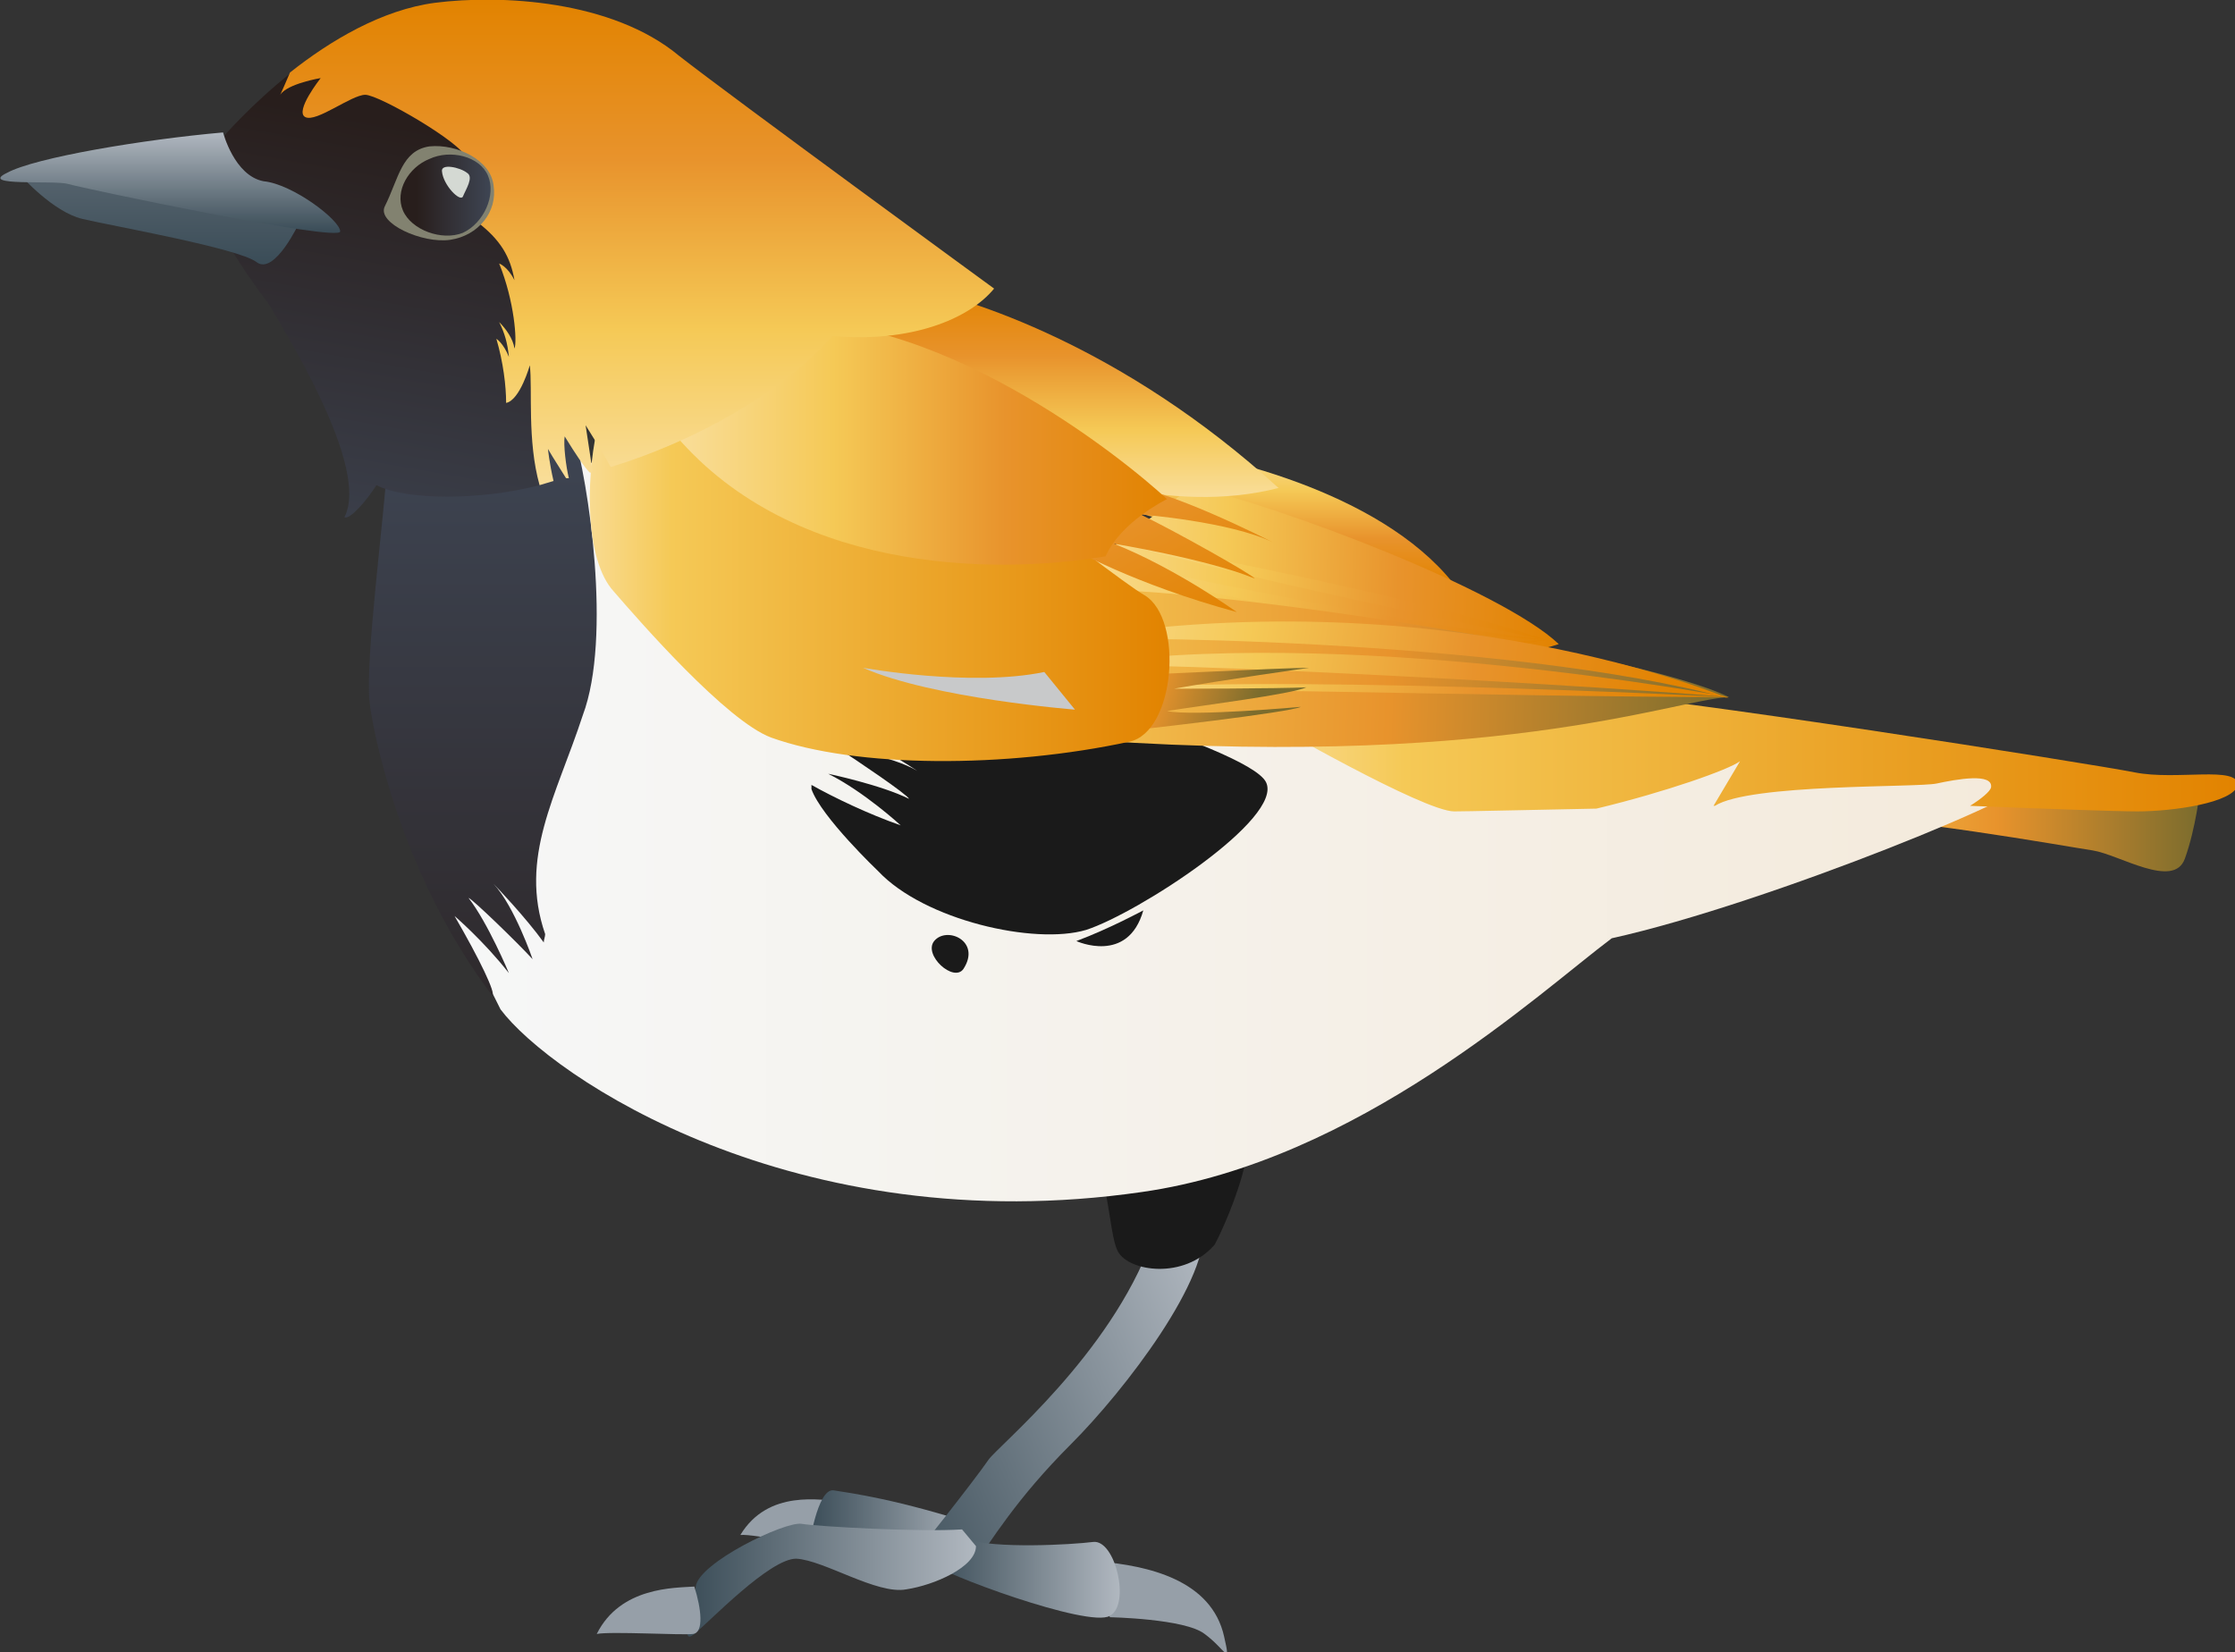
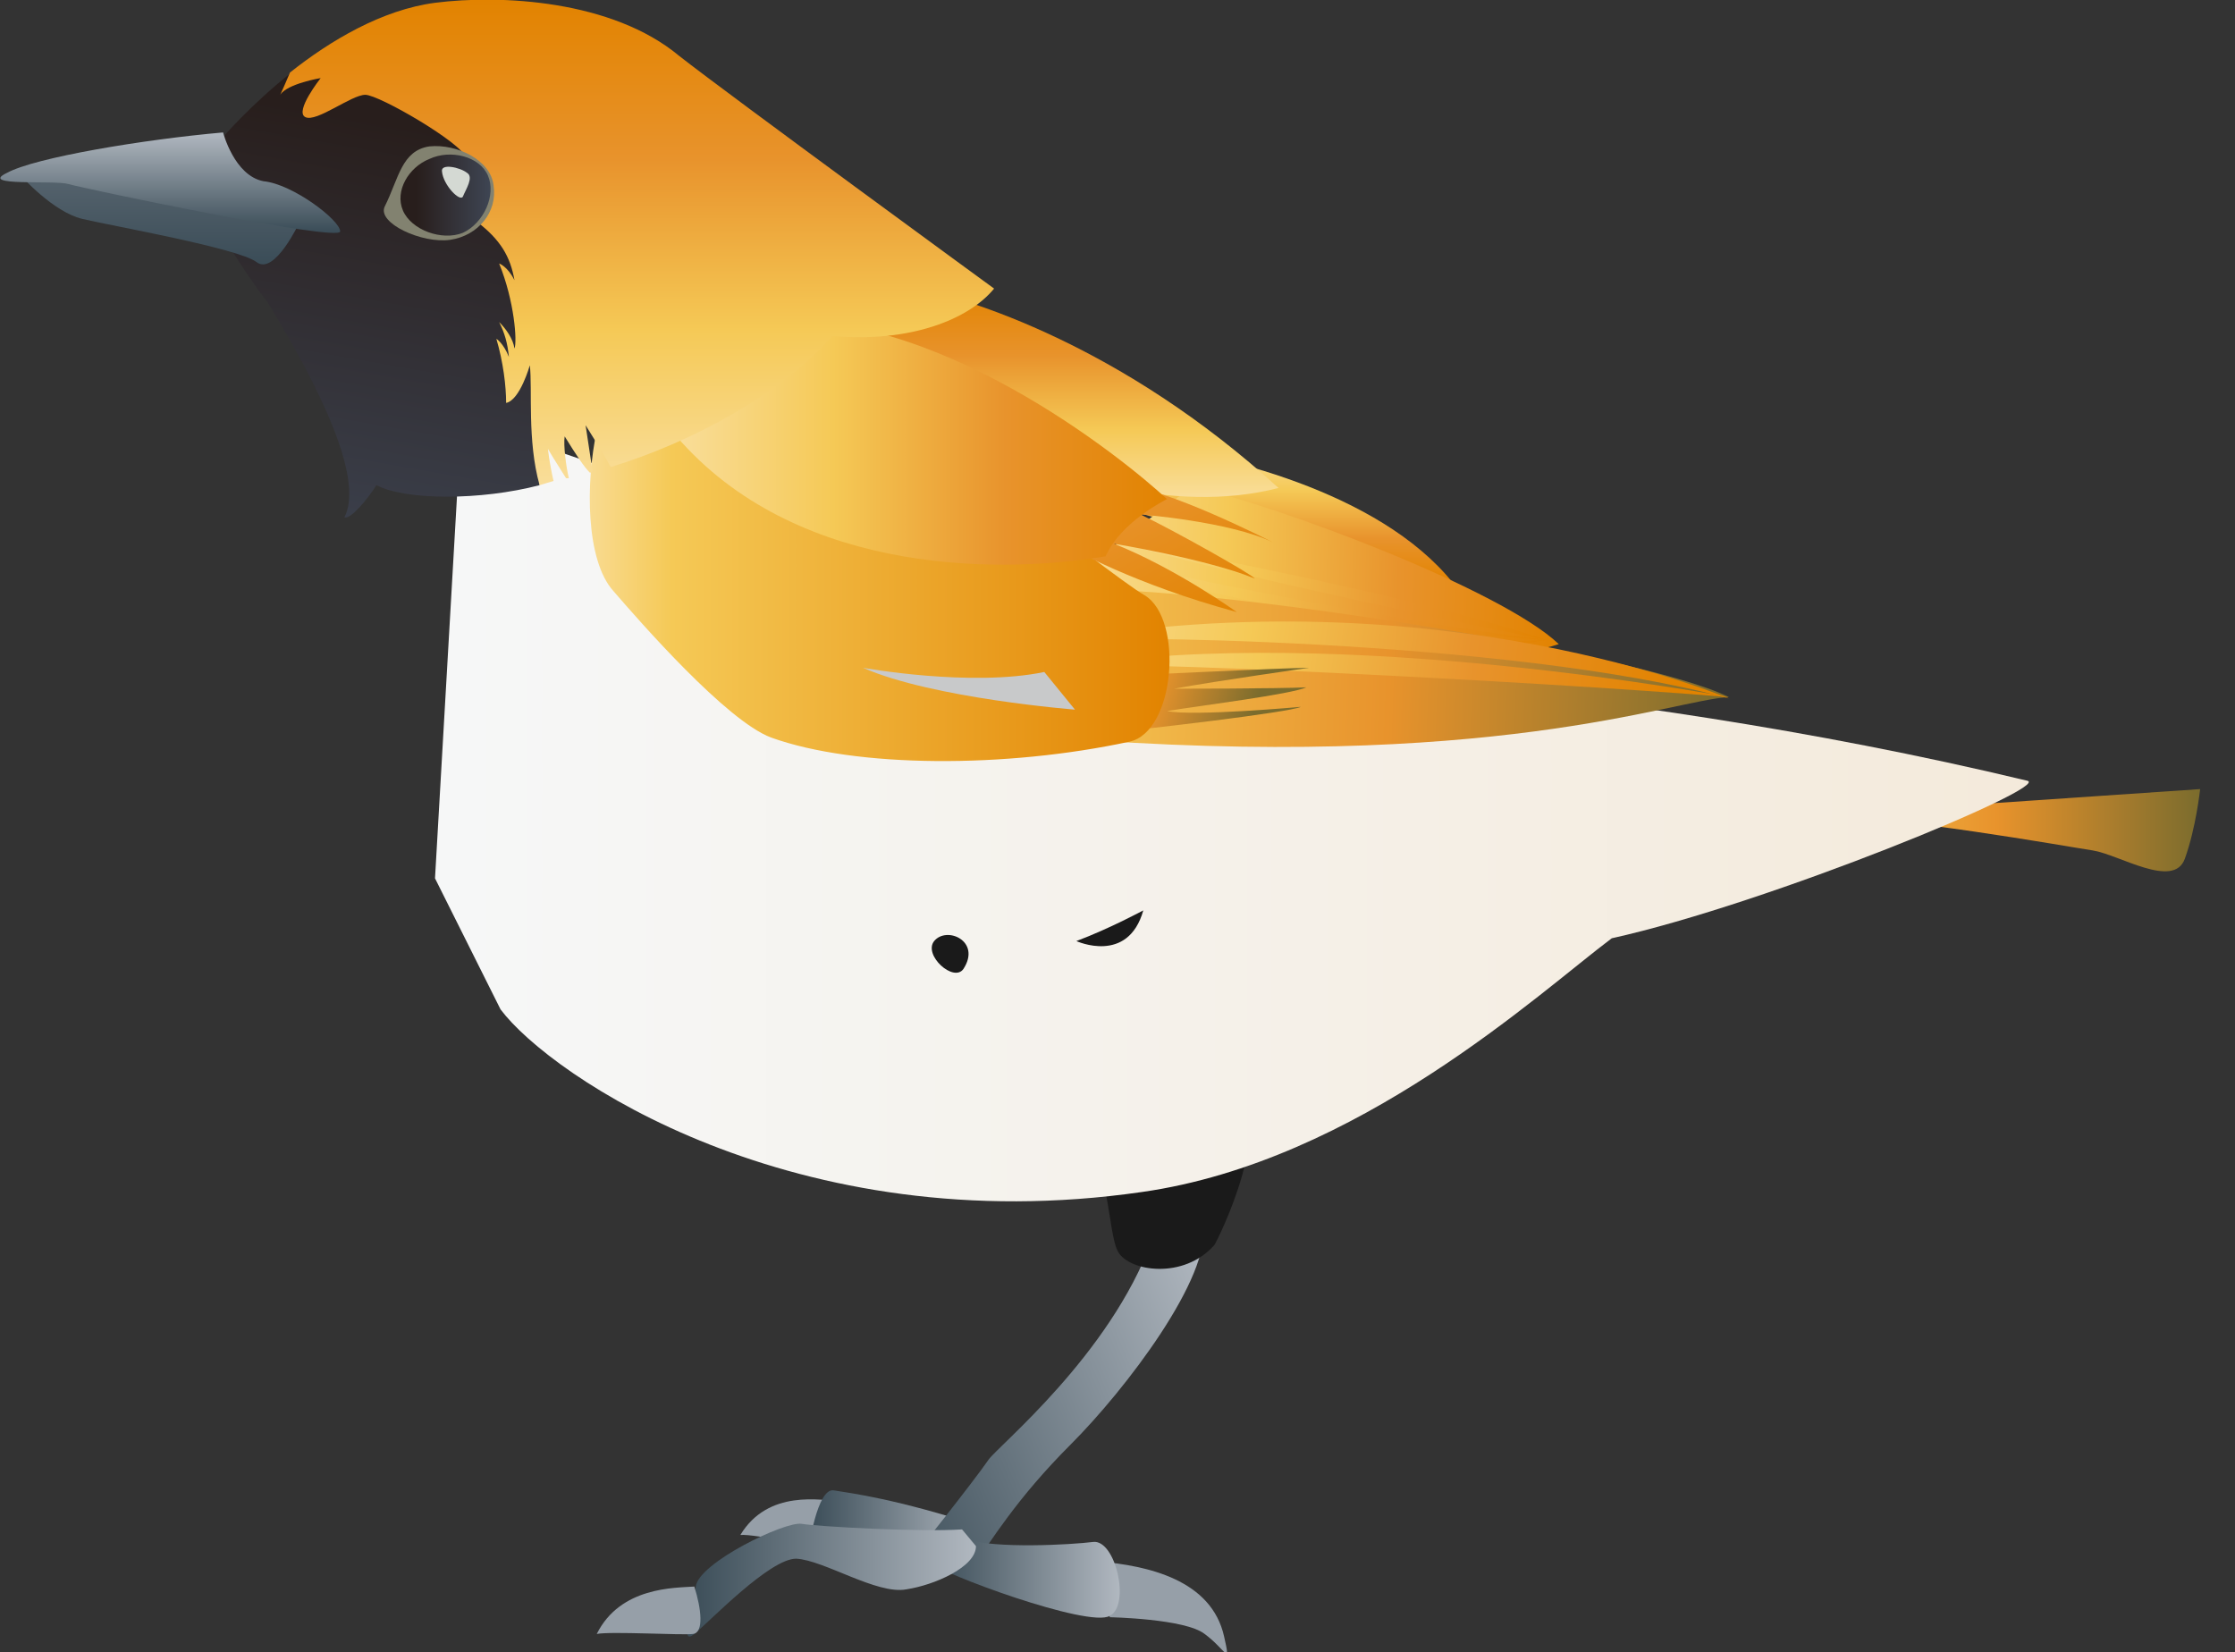
<svg xmlns="http://www.w3.org/2000/svg" version="1.1" id="レイヤー_1" x="0px" y="0px" viewBox="0 0 160.3 118.5" style="enable-background:new 0 0 160.3 118.5;" xml:space="preserve">
  <rect x="0" y="0" width="160.3" height="118.5" fill="#333333" stroke="none" />
  <style type="text/css">
	.st0{fill:#969FA8;}
	.st1{fill:url(#SVGID_1_);}
	.st2{fill:url(#SVGID_00000034050428750253438560000012233526756178609056_);}
	.st3{fill:#1A1A1A;}
	.st4{fill:url(#SVGID_00000178900570015442750060000005227650875589477538_);}
	.st5{fill:#F6BDB1;}
	.st6{fill:url(#SVGID_00000173142815827682079210000000753687909044724611_);}
	.st7{fill:url(#SVGID_00000099649835237515852080000005762179730293802133_);}
	.st8{fill:url(#SVGID_00000154405001504340485170000009261518901827162810_);}
	.st9{fill:url(#SVGID_00000088824581658848968540000013690617639342257287_);}
	.st10{fill:none;}
	.st11{fill:url(#SVGID_00000125584357566422734870000016494437159930173116_);}
	.st12{fill:url(#SVGID_00000108296156352557863310000015348250940644652163_);}
	.st13{fill:url(#SVGID_00000165949913818255757240000016673501113406271657_);}
	.st14{fill:url(#SVGID_00000157290896886834932050000007113915593511597977_);}
	.st15{fill:url(#SVGID_00000088812428973514190580000015688971562876767420_);}
	.st16{fill:url(#SVGID_00000089572378907726997850000004487809510801867683_);}
	.st17{fill:url(#SVGID_00000026162171651704645760000015982957985702106510_);}
	.st18{fill:url(#SVGID_00000180325143990875726130000001150505265399860865_);}
	.st19{fill:url(#SVGID_00000075867258544875368850000002910736852918732984_);}
	.st20{fill:url(#SVGID_00000094605859480305672650000010916510093668803984_);}
	.st21{fill:url(#SVGID_00000024704374640069339660000003056377576917399484_);}
	.st22{fill:url(#SVGID_00000122718396080467993830000015217423892969211325_);}
	.st23{fill:url(#SVGID_00000134207328521477627850000012738183658083266184_);}
	.st24{fill:#C8C9CA;}
	.st25{fill:url(#SVGID_00000155119092122766051450000010977123701303675049_);}
	.st26{fill:url(#SVGID_00000060028694198472726700000002314151794328760733_);}
	.st27{fill:url(#SVGID_00000134249667549202371560000006988110370136602281_);}
	.st28{fill:url(#SVGID_00000181796527942820217290000011499697993773613725_);}
	.st29{fill:url(#SVGID_00000072267203237198179850000003296985332746010520_);}
	.st30{fill:url(#SVGID_00000055699016602106718430000008096574653572567207_);}
	.st31{fill:#828270;}
	.st32{fill:url(#SVGID_00000145031188327383769250000006323940642152574865_);}
	.st33{fill:#D4D9D3;}
</style>
  <g>
    <g>
      <path class="st0" d="M60.4,107.7c0.3,1.6,0.3,3.4-0.5,3.4c-0.8,0-5.8-1.1-6.8-1C55.1,106.8,58.9,107.6,60.4,107.7z" />
      <g>
        <linearGradient id="SVGID_1_" gradientUnits="userSpaceOnUse" x1="58.011" y1="109.031" x2="70.406" y2="109.031">
          <stop offset="0" style="stop-color:#3A4C57" />
          <stop offset="1" style="stop-color:#B1B8C0" />
        </linearGradient>
        <path class="st1" d="M70.4,109.5c-6.1-2-9.4-2.4-10.6-2.6c-1.2-0.2-1.8,4.2-1.8,4.2" />
        <path class="st0" d="M78.8,112c3.5,0.3,8.1,1.3,9,5.4c0.5,2.2,0.1,0.9-1.4-0.2c-1.4-1.1-6.8-1.2-6.8-1.2" />
        <linearGradient id="SVGID_00000098927290623503452580000008041023409704278711_" gradientUnits="userSpaceOnUse" x1="1885.062" y1="-1006.027" x2="1914.964" y2="-1006.027" gradientTransform="matrix(0.927 -0.375 0.375 0.927 -1309.193 1745.828)">
          <stop offset="0" style="stop-color:#3A4C57" />
          <stop offset="1" style="stop-color:#B1B8C0" />
        </linearGradient>
        <path style="fill:url(#SVGID_00000098927290623503452580000008041023409704278711_);" d="M64.3,113.2c1.6-2,5.5-6.9,6.6-8.5     c0.7-1,8.7-7.5,11.7-15.7l3.7-1.2c0.6,3.8-5.6,11.9-9.5,15.8c-3.9,3.9-5.7,6.9-7.3,9.2" />
        <path class="st3" d="M77,79.9c2.7,3.4,2.4,8.5,3.2,9.9c0.8,1.4,4.7,2,6.9-0.5c0.1-0.1,4.7-9.1,1.3-11.6" />
        <linearGradient id="SVGID_00000001642910027323896160000009306778449834718127_" gradientUnits="userSpaceOnUse" x1="66.829" y1="113.258" x2="80.358" y2="113.258">
          <stop offset="0" style="stop-color:#3A4C57" />
          <stop offset="1" style="stop-color:#B1B8C0" />
        </linearGradient>
        <path style="fill:url(#SVGID_00000001642910027323896160000009306778449834718127_);" d="M69.3,110.4c2.1,0.7,7.5,0.4,9.1,0.2     c1.6-0.2,2.7,4.5,1.2,5.3c-1.5,0.9-12.3-3.1-12.8-3.8" />
        <path class="st5" d="M66.8,112.2" />
        <linearGradient id="SVGID_00000051360507458723193750000016200943244343490993_" gradientUnits="userSpaceOnUse" x1="49.226" y1="113.404" x2="70.001" y2="113.404">
          <stop offset="0" style="stop-color:#3A4C57" />
          <stop offset="1" style="stop-color:#B1B8C0" />
        </linearGradient>
        <path style="fill:url(#SVGID_00000051360507458723193750000016200943244343490993_);" d="M69,109.7c-3,0.2-10.3-0.2-11.5-0.4     c-1.2-0.2-7.4,2.8-7.6,4.5c-0.2,1.7-1.2,4.3-0.1,3.4c1.1-0.9,5.4-5.4,7.3-5.4c2,0.1,5.8,2.6,7.9,2.2c2-0.3,5-1.6,5-3.1" />
      </g>
      <path class="st0" d="M49.8,113.8c0.5,1.6,0.7,3.3-0.1,3.4c-0.8,0.1-5.9-0.2-6.9,0C44.5,113.8,48.4,113.9,49.8,113.8z" />
    </g>
    <linearGradient id="SVGID_00000121996436246857243780000008130680106519543707_" gradientUnits="userSpaceOnUse" x1="128.323" y1="59.466" x2="157.781" y2="59.466">
      <stop offset="0" style="stop-color:#F5C956" />
      <stop offset="0.505" style="stop-color:#E8932C" />
      <stop offset="1" style="stop-color:#7B6C2D" />
    </linearGradient>
    <path style="fill:url(#SVGID_00000121996436246857243780000008130680106519543707_);" d="M129.9,58.5c6.1,0,18.2,2.2,20.2,2.5   c1.9,0.3,5.8,2.8,6.6,0.6c0.8-2.2,1.1-5,1.1-5" />
    <g>
      <linearGradient id="SVGID_00000148623965123613650160000001359878264116095382_" gradientUnits="userSpaceOnUse" x1="24.814" y1="58.093" x2="145.46" y2="58.093">
        <stop offset="0" style="stop-color:#F6F8F9" />
        <stop offset="1" style="stop-color:#F4EADB" />
      </linearGradient>
      <path style="fill:url(#SVGID_00000148623965123613650160000001359878264116095382_);" d="M31.2,63l1.9-33l51.5,17.7    c0,0,29.6,0.8,60.8,8.3c1.8,0.4-18.5,8.8-29.8,11.3c-5.2,3.9-18.2,16-33.7,18.2C57,89.1,39.5,77.2,35.9,72.4L31.2,63z" />
      <g>
        <linearGradient id="SVGID_00000075849691759526428340000013854306077346414473_" gradientUnits="userSpaceOnUse" x1="34.665" y1="100.78" x2="34.665" y2="30.949">
          <stop offset="0.181" style="stop-color:#281E1C" />
          <stop offset="1" style="stop-color:#3E4553" />
        </linearGradient>
-         <path style="fill:url(#SVGID_00000075849691759526428340000013854306077346414473_);" d="M41.1,30.9l-7.7,0.8l-5.6,1.4     c-0.3,4.4-1.6,14.2-1.3,17.2c0.2,2,2.2,12.4,8.8,21.1c0.3-0.1-0.9-2.6-2.7-5.7c0,0,2.1,1.8,3.9,4.1c0,0-1.5-3.6-2.9-5.4     c0.3,0.1,3.5,3.2,4.6,4.4c0,0-1.3-3.8-2.8-5.4c0.2,0.2,2.3,2.4,3.6,4.2c0-0.2,0.1-0.4,0.1-0.6c-1.9-5.5,0.8-9.9,2.7-15.7     C43.9,45.7,42.2,34.5,41.1,30.9z" />
      </g>
      <g>
        <path class="st3" d="M67,67.5c-0.8,1,1.4,3,2.1,2C70.4,67.5,67.9,66.4,67,67.5z" />
        <g>
-           <path class="st3" d="M90.8,56.1c-1.3-2.6-21.9-8.3-23.4-8.3c-0.9,0-4.1,2.3-6.5,4.7c2,0.9,4.6,2.6,4.9,2.8      c-1.8-1.1-5.8-1.7-5.8-1.7c1.4,0.9,5.1,3.4,5.2,3.7c-2-1-5.8-1.8-5.8-1.8c2.6,1.3,5.2,3.7,5.2,3.7c-2.3-0.8-4.8-2-6.4-2.9      c0,0.1,0,0.2,0,0.3c0.7,2,4.8,5.9,4.8,5.9c3.3,3.5,11.2,5.3,14.9,4.2C81.6,65.5,92.1,58.7,90.8,56.1z" />
-         </g>
+           </g>
        <path class="st3" d="M77.2,67.5c2.4-0.9,4.8-2.2,4.8-2.2C80.9,69.2,77.2,67.5,77.2,67.5z" />
      </g>
    </g>
    <path class="st10" d="M122.8,57.8C122.8,57.8,122.8,57.8,122.8,57.8l-0.1,0.1C122.7,57.9,122.8,57.9,122.8,57.8z" />
    <linearGradient id="SVGID_00000147185560705213794780000002046143327818982038_" gradientUnits="userSpaceOnUse" x1="87.059" y1="53.901" x2="160.279" y2="53.901">
      <stop offset="0" style="stop-color:#FAE2A8" />
      <stop offset="0.187" style="stop-color:#F5C956" />
      <stop offset="1" style="stop-color:#E28300" />
    </linearGradient>
-     <path style="fill:url(#SVGID_00000147185560705213794780000002046143327818982038_);" d="M153.1,55.4c-3-0.6-34-5.5-40.3-5.8   l-21.8,2.2c0,0,11.1,6.4,13.3,6.4c0.9,0,5.1-0.1,10.2-0.2c5-1.2,9.5-2.8,10.3-3.4l-1.9,3.2c0,0,0,0,0.1,0   c2.5-1.6,14.5-1.3,15.9-1.6c1.4-0.3,4.1-0.8,3.9,0.3c-0.1,0.3-0.7,0.8-1.5,1.3c4.9,0.2,10.5,0.4,12,0.4c2.5,0,6.9-0.6,7.2-1.9   C160.5,54.9,156.1,56,153.1,55.4z" />
    <g>
      <linearGradient id="SVGID_00000145056769934680529450000008433034314382359728_" gradientUnits="userSpaceOnUse" x1="88.981" y1="31.382" x2="88.981" y2="41.881">
        <stop offset="0" style="stop-color:#FAE2A8" />
        <stop offset="0.363" style="stop-color:#F5C956" />
        <stop offset="0.692" style="stop-color:#E8932C" />
        <stop offset="1" style="stop-color:#E28300" />
      </linearGradient>
      <path style="fill:url(#SVGID_00000145056769934680529450000008433034314382359728_);" d="M81.8,31.9c5.5,0.6,17.1,3.3,22.4,9.9    c-8,0-30.4-7.5-30.4-7.5" />
      <g>
        <linearGradient id="SVGID_00000048477935946152535190000015774534539631217081_" gradientUnits="userSpaceOnUse" x1="-50.181" y1="88.619" x2="-12.376" y2="88.619" gradientTransform="matrix(1 2.730000e-02 -2.730000e-02 1 126.778 -46.724)">
          <stop offset="0" style="stop-color:#FAE2A8" />
          <stop offset="0.363" style="stop-color:#F5C956" />
          <stop offset="0.692" style="stop-color:#E8932C" />
          <stop offset="1" style="stop-color:#E28300" />
        </linearGradient>
        <path style="fill:url(#SVGID_00000048477935946152535190000015774534539631217081_);" d="M85.5,34.9c6.3,1.4,22.2,7.4,26.3,11.3     C101.2,49.7,76.1,42,76.1,42" />
        <g>
          <linearGradient id="SVGID_00000180358840400047806340000014558221132580992949_" gradientUnits="userSpaceOnUse" x1="-204.283" y1="153.63" x2="-169.946" y2="153.63" gradientTransform="matrix(0.998 6.210000e-02 -6.210000e-02 0.998 290.247 -99.827)">
            <stop offset="0" style="stop-color:#FAE2A8" />
            <stop offset="0.363" style="stop-color:#F5C956" />
            <stop offset="0.692" style="stop-color:#E8932C" />
            <stop offset="1" style="stop-color:#E28300" />
          </linearGradient>
          <path style="fill:url(#SVGID_00000180358840400047806340000014558221132580992949_);" d="M77,37.9c8.7,3,33.9,8,33.9,8      C99.7,42.1,78.5,38.6,77,37.9z" />
          <linearGradient id="SVGID_00000176746880522655162730000003863073815918598048_" gradientUnits="userSpaceOnUse" x1="-205.428" y1="154.332" x2="-169.946" y2="154.332" gradientTransform="matrix(0.998 6.210000e-02 -6.210000e-02 0.998 290.247 -99.827)">
            <stop offset="0" style="stop-color:#FAE2A8" />
            <stop offset="0.363" style="stop-color:#F5C956" />
            <stop offset="0.692" style="stop-color:#E8932C" />
            <stop offset="1" style="stop-color:#E28300" />
          </linearGradient>
          <path style="fill:url(#SVGID_00000176746880522655162730000003863073815918598048_);" d="M75.8,39.2c15.5,5.8,35.1,6.7,35.1,6.7      C98.3,44.4,77.3,39.9,75.8,39.2z" />
          <linearGradient id="SVGID_00000149365293712793589900000001732287232525735817_" gradientUnits="userSpaceOnUse" x1="-206.569" y1="155.619" x2="-169.946" y2="155.619" gradientTransform="matrix(0.998 6.210000e-02 -6.210000e-02 0.998 290.247 -99.827)">
            <stop offset="0" style="stop-color:#FAE2A8" />
            <stop offset="0.363" style="stop-color:#F5C956" />
            <stop offset="0.692" style="stop-color:#E8932C" />
            <stop offset="1" style="stop-color:#E28300" />
          </linearGradient>
          <path style="fill:url(#SVGID_00000149365293712793589900000001732287232525735817_);" d="M74.5,40.5c22.2,8.6,36.4,5.4,36.4,5.4      C97,46.8,76,41.2,74.5,40.5z" />
        </g>
      </g>
      <g>
        <linearGradient id="SVGID_00000121243093619225533330000010613052279661247893_" gradientUnits="userSpaceOnUse" x1="74.706" y1="47.639" x2="124.093" y2="49.358">
          <stop offset="0" style="stop-color:#F5C956" />
          <stop offset="0.505" style="stop-color:#E8932C" />
          <stop offset="1" style="stop-color:#7B6C2D" />
        </linearGradient>
        <path style="fill:url(#SVGID_00000121243093619225533330000010613052279661247893_);" d="M75.7,52.9c31.2,2.5,44.3-2.7,48.3-2.9     c-6.6-3.3-41.4-8.7-49.2-7.6" />
        <g>
          <linearGradient id="SVGID_00000127760417135032005870000000435334096446712227_" gradientUnits="userSpaceOnUse" x1="-492.526" y1="8659.289" x2="-446.759" y2="8659.289" gradientTransform="matrix(0.991 0.136 0.136 -0.991 -614.853 8692.62)">
            <stop offset="0" style="stop-color:#FAE2A8" />
            <stop offset="0.363" style="stop-color:#F5C956" />
            <stop offset="0.692" style="stop-color:#E8932C" />
            <stop offset="1" style="stop-color:#E28300" />
          </linearGradient>
-           <path style="fill:url(#SVGID_00000127760417135032005870000000435334096446712227_);" d="M77.9,49.6c10.7-1.4,46.1,0.4,46.1,0.4      C107.6,50,79.8,49.1,77.9,49.6z" />
          <linearGradient id="SVGID_00000016048430781014303500000005143345210913394102_" gradientUnits="userSpaceOnUse" x1="-493.87" y1="8660.191" x2="-446.759" y2="8660.191" gradientTransform="matrix(0.991 0.136 0.136 -0.991 -614.853 8692.62)">
            <stop offset="0" style="stop-color:#FAE2A8" />
            <stop offset="0.363" style="stop-color:#F5C956" />
            <stop offset="0.692" style="stop-color:#E8932C" />
            <stop offset="1" style="stop-color:#E28300" />
          </linearGradient>
          <path style="fill:url(#SVGID_00000016048430781014303500000005143345210913394102_);" d="M76.8,47.8c19.1-3.1,47.2,2.2,47.2,2.2      C109.3,48.8,78.7,47.3,76.8,47.8z" />
          <linearGradient id="SVGID_00000057128026036594658770000004592269987233954701_" gradientUnits="userSpaceOnUse" x1="-495.208" y1="8661.932" x2="-446.759" y2="8661.932" gradientTransform="matrix(0.991 0.136 0.136 -0.991 -614.853 8692.62)">
            <stop offset="0" style="stop-color:#FAE2A8" />
            <stop offset="0.363" style="stop-color:#F5C956" />
            <stop offset="0.692" style="stop-color:#E8932C" />
            <stop offset="1" style="stop-color:#E28300" />
          </linearGradient>
          <path style="fill:url(#SVGID_00000057128026036594658770000004592269987233954701_);" d="M75.7,46c27.5-4.8,48.3,4.1,48.3,4.1      C108.3,45.8,77.6,45.5,75.7,46z" />
        </g>
      </g>
      <linearGradient id="SVGID_00000026127925808189406520000003262650195304770702_" gradientUnits="userSpaceOnUse" x1="74.473" y1="36.651" x2="74.473" y2="20.607">
        <stop offset="0" style="stop-color:#FAE2A8" />
        <stop offset="0.363" style="stop-color:#F5C956" />
        <stop offset="0.692" style="stop-color:#E8932C" />
        <stop offset="1" style="stop-color:#E28300" />
      </linearGradient>
      <path style="fill:url(#SVGID_00000026127925808189406520000003262650195304770702_);" d="M65.5,20.6c3.9,0.8,14.9,4.1,26.2,14.4    c-15.2,3.9-34.5-11.1-34.5-11.1" />
      <g>
        <linearGradient id="SVGID_00000012451559481766208430000010867022524928849577_" gradientUnits="userSpaceOnUse" x1="-1115.799" y1="8720.522" x2="-1101.443" y2="8720.522" gradientTransform="matrix(0.963 0.27 0.27 -0.963 -1203.747 8745.94)">
          <stop offset="0" style="stop-color:#F5C956" />
          <stop offset="0.505" style="stop-color:#E8932C" />
          <stop offset="1" style="stop-color:#7B6C2D" />
        </linearGradient>
        <path style="fill:url(#SVGID_00000012451559481766208430000010867022524928849577_);" d="M79.1,52.6c3.1-0.3,13.4-1.5,14.2-1.9     c0,0-7.7,0.7-9.6,0.3c2.5-0.4,8.9-1.2,10-1.7c-2,0.1-9.5,0.1-9.5,0.1c3.3-0.6,9.7-1.5,9.7-1.5c-2,0-13.5,0.6-14.8,0.6" />
        <linearGradient id="SVGID_00000068644691996823578950000005984027078480919425_" gradientUnits="userSpaceOnUse" x1="39.988" y1="40.795" x2="83.832" y2="40.795">
          <stop offset="0" style="stop-color:#FAE2A8" />
          <stop offset="0.187" style="stop-color:#F5C956" />
          <stop offset="1" style="stop-color:#E28300" />
        </linearGradient>
        <path style="fill:url(#SVGID_00000068644691996823578950000005984027078480919425_);" d="M42.8,30.9c-0.8,3.7-0.8,9.3,1.2,11.5     c1.9,2.2,8.1,9.3,11.3,10.5c6.1,2.2,16.9,2.2,25.7,0.3c3.3-0.7,3.9-8.8,1.1-10.5C79.3,41.1,62.5,27.2,58,27" />
        <path class="st24" d="M74.9,48.2c-5.3,1.1-13-0.3-13-0.3c5,2.2,15.2,3,15.2,3L74.9,48.2z" />
      </g>
      <g>
        <linearGradient id="SVGID_00000182511658186235677380000000098241794089302912_" gradientUnits="userSpaceOnUse" x1="-3839.086" y1="1313.519" x2="-3825.506" y2="1313.519" gradientTransform="matrix(0.857 0.515 -0.948 0.524 4614.145 1325.177)">
          <stop offset="7.142860e-02" style="stop-color:#E8932C" />
          <stop offset="1" style="stop-color:#E28300" />
        </linearGradient>
        <path style="fill:url(#SVGID_00000182511658186235677380000000098241794089302912_);" d="M80.8,34.9c2.8,0.1,9.9,3.7,10.5,4     c-3.1-1.5-9.5-2-9.5-2c2.5,1.2,8,4.3,8.2,4.6c-3.4-1.4-10.1-2.5-10.1-2.5c4.5,1.8,8.8,4.9,8.8,4.9c-7.4-2-11.9-4.6-11.9-4.6     L80.8,34.9z" />
        <linearGradient id="SVGID_00000013887886708543559790000002422205553882927259_" gradientUnits="userSpaceOnUse" x1="46.106" y1="31.761" x2="83.73" y2="31.761">
          <stop offset="0" style="stop-color:#FAE2A8" />
          <stop offset="0.363" style="stop-color:#F5C956" />
          <stop offset="0.692" style="stop-color:#E8932C" />
          <stop offset="1" style="stop-color:#E28300" />
        </linearGradient>
        <path style="fill:url(#SVGID_00000013887886708543559790000002422205553882927259_);" d="M48.1,30.8c8.3,10.2,22.9,10.5,31.2,9.1     c1.1-2.5,4.4-4.1,4.4-4.1c-3-2.8-16.9-14.1-29.3-12.7" />
      </g>
    </g>
    <g>
      <linearGradient id="SVGID_00000087372331279756768840000017040601880745141688_" gradientUnits="userSpaceOnUse" x1="30.725" y1="1.601" x2="23.462" y2="42.792">
        <stop offset="0.181" style="stop-color:#281E1C" />
        <stop offset="1" style="stop-color:#3E4553" />
      </linearGradient>
      <path style="fill:url(#SVGID_00000087372331279756768840000017040601880745141688_);" d="M20.9,5.2C18,7.5,16,9.8,15.5,10.4v5.8    c0.4,0.4,1.4,2.5,3.7,5.5c5.2,8.5,6.6,13.3,5.5,15.4c0.4,0.2,1.6-1.2,2.3-2.3c2.1,1.1,7.5,1.1,11.7,0L41,14.3L34,2.2L20.9,5.2z" />
      <g>
        <linearGradient id="SVGID_00000096750517006466617650000013377800038760805053_" gradientUnits="userSpaceOnUse" x1="11.503" y1="19.047" x2="11.503" y2="11.859">
          <stop offset="0" style="stop-color:#3A4C57" />
          <stop offset="1" style="stop-color:#596670" />
        </linearGradient>
        <path style="fill:url(#SVGID_00000096750517006466617650000013377800038760805053_);" d="M1.5,12.6c0,0,2.3,2.6,4.4,3.1     c2.1,0.5,11.2,2.1,12.5,3.1c1.3,1,3.1-2.9,3.1-2.9L8.8,11.9" />
        <linearGradient id="SVGID_00000111156228376034387220000016951198713267585417_" gradientUnits="userSpaceOnUse" x1="12.18" y1="16.638" x2="12.18" y2="9.525">
          <stop offset="0" style="stop-color:#3A4C57" />
          <stop offset="1" style="stop-color:#B1B8C0" />
        </linearGradient>
        <path style="fill:url(#SVGID_00000111156228376034387220000016951198713267585417_);" d="M16,9.5C10.3,10,2.5,11.3,0.5,12.4     c-2.1,1,3.4,0.5,4.4,0.8c1,0.3,19.5,4.2,19.5,3.4c0-0.8-3.4-3.4-5.5-3.6C16.8,12.6,16,9.5,16,9.5z" />
      </g>
      <g>
        <path class="st10" d="M40.7,34.2c-0.1,0-0.1,0-0.2,0c0.2,0.3,0.3,0.4,0.3,0.4S40.8,34.5,40.7,34.2z" />
        <path class="st10" d="M42.3,33.8c-0.1,0-0.1,0-0.2,0.1c0.2,0.2,0.2,0.3,0.2,0.3L42.3,33.8z" />
        <linearGradient id="SVGID_00000062881670413762432230000005200167529991353479_" gradientUnits="userSpaceOnUse" x1="45.752" y1="37.136" x2="45.752" y2="-5.755396e-13">
          <stop offset="0" style="stop-color:#FAE2A8" />
          <stop offset="0.363" style="stop-color:#F5C956" />
          <stop offset="0.692" style="stop-color:#E8932C" />
          <stop offset="1" style="stop-color:#E28300" />
        </linearGradient>
        <path style="fill:url(#SVGID_00000062881670413762432230000005200167529991353479_);" d="M59.7,24.1c5.6,0.5,9.8-1.2,11.6-3.4     c0,0-18.9-13.8-22.6-16.7C43.9,0,35.9-0.4,31.2,0.2c-3.8,0.5-7.5,2.7-10.4,5c-0.3,0.7-0.6,1.4-0.7,1.6c0.5-0.8,2.9-1.2,2.9-1.2     S21.1,8,21.9,8.4c0.8,0.4,3.3-1.6,4.3-1.6c1,0,7,3.5,7.2,4.5c0.2,1-1.1,2.6-1.1,2.6s0.9,1,1.9,2c1.7,1.3,2.4,2.5,2.7,4.2     c-0.5-1-1.1-1.2-1.1-1.2c1.1,2.7,1.3,5.6,1.1,6.1c-0.1-0.7-0.6-1.4-1.1-1.9c0.4,0.8,0.6,1.5,0.7,2.5c-0.4-1-0.9-1.3-0.9-1.3     c0.5,1.7,0.7,3.4,0.7,4.6c1-0.2,1.7-2.7,1.7-2.7c0.2,1.7-0.2,5.4,0.7,8.6c0.3-0.1,0.7-0.2,1-0.3c-0.3-1.3-0.4-2.3-0.4-2.3     c0.4,0.7,1,1.6,1.3,2.1c0.1,0,0.1,0,0.2,0c-0.2-0.8-0.4-2.4-0.3-3c0.8,1.3,1.4,2.2,1.8,2.6c0.1,0,0.1,0,0.2-0.1l-0.5-3.3     c0.5,0.8,1.2,1.9,1.8,3C49.7,31.7,56.1,28.2,59.7,24.1z" />
      </g>
      <g>
        <path class="st31" d="M35.4,13.3c0.3,1.9-1.1,3.6-3.1,3.9c-2,0.3-5.3-1.2-4.7-2.4c1-2,1.2-4,3.2-4.3     C32.8,10.3,35.2,11.5,35.4,13.3z" />
        <linearGradient id="SVGID_00000051357254916591005580000006705156152228062388_" gradientUnits="userSpaceOnUse" x1="28.707" y1="13.95" x2="35.157" y2="13.95">
          <stop offset="0.181" style="stop-color:#281E1C" />
          <stop offset="1" style="stop-color:#3E4553" />
        </linearGradient>
        <path style="fill:url(#SVGID_00000051357254916591005580000006705156152228062388_);" d="M35,12.6c0.6,1.4-0.3,3.4-1.8,4.1     c-1.5,0.6-3.7-0.2-4.3-1.6c-0.6-1.4,0.4-3.1,1.9-3.7C32.3,10.7,34.4,11.2,35,12.6z" />
        <path class="st33" d="M31.7,12.3c0.1,1,1.3,2.2,1.5,1.8c0.2-0.5,0.8-1.4,0.3-1.7C33,12,31.6,11.7,31.7,12.3z" />
      </g>
    </g>
  </g>
</svg>